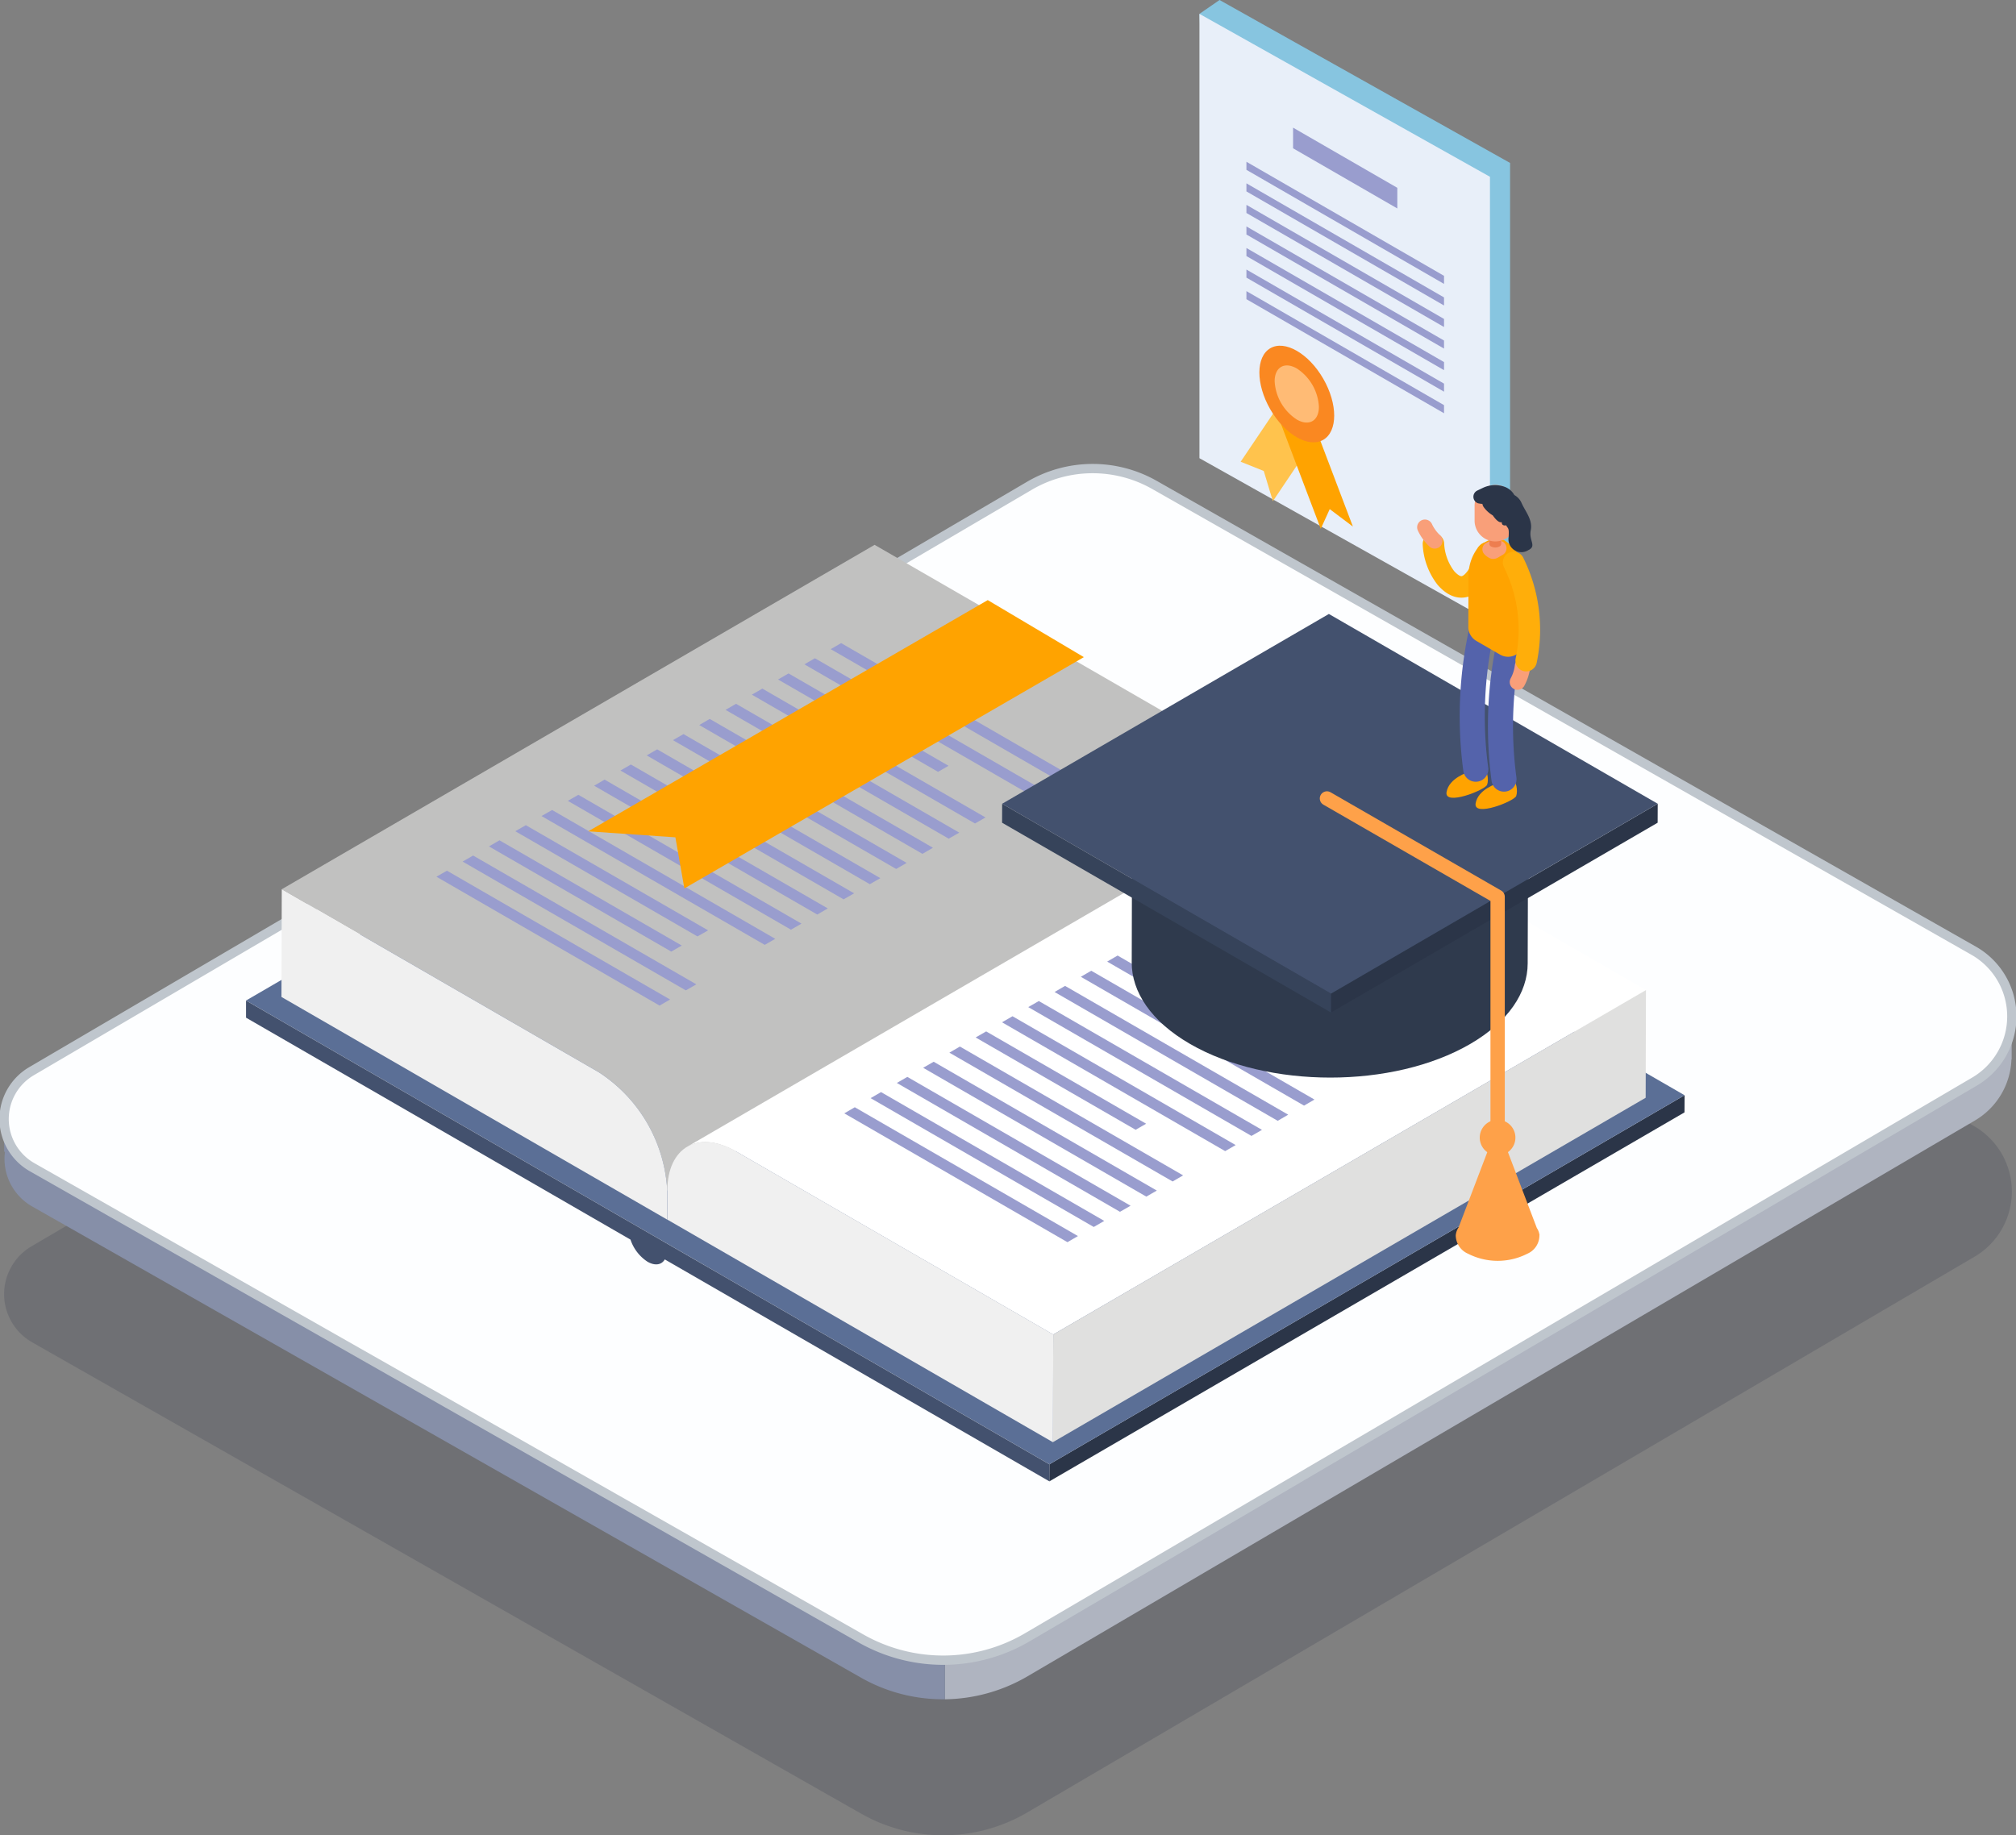
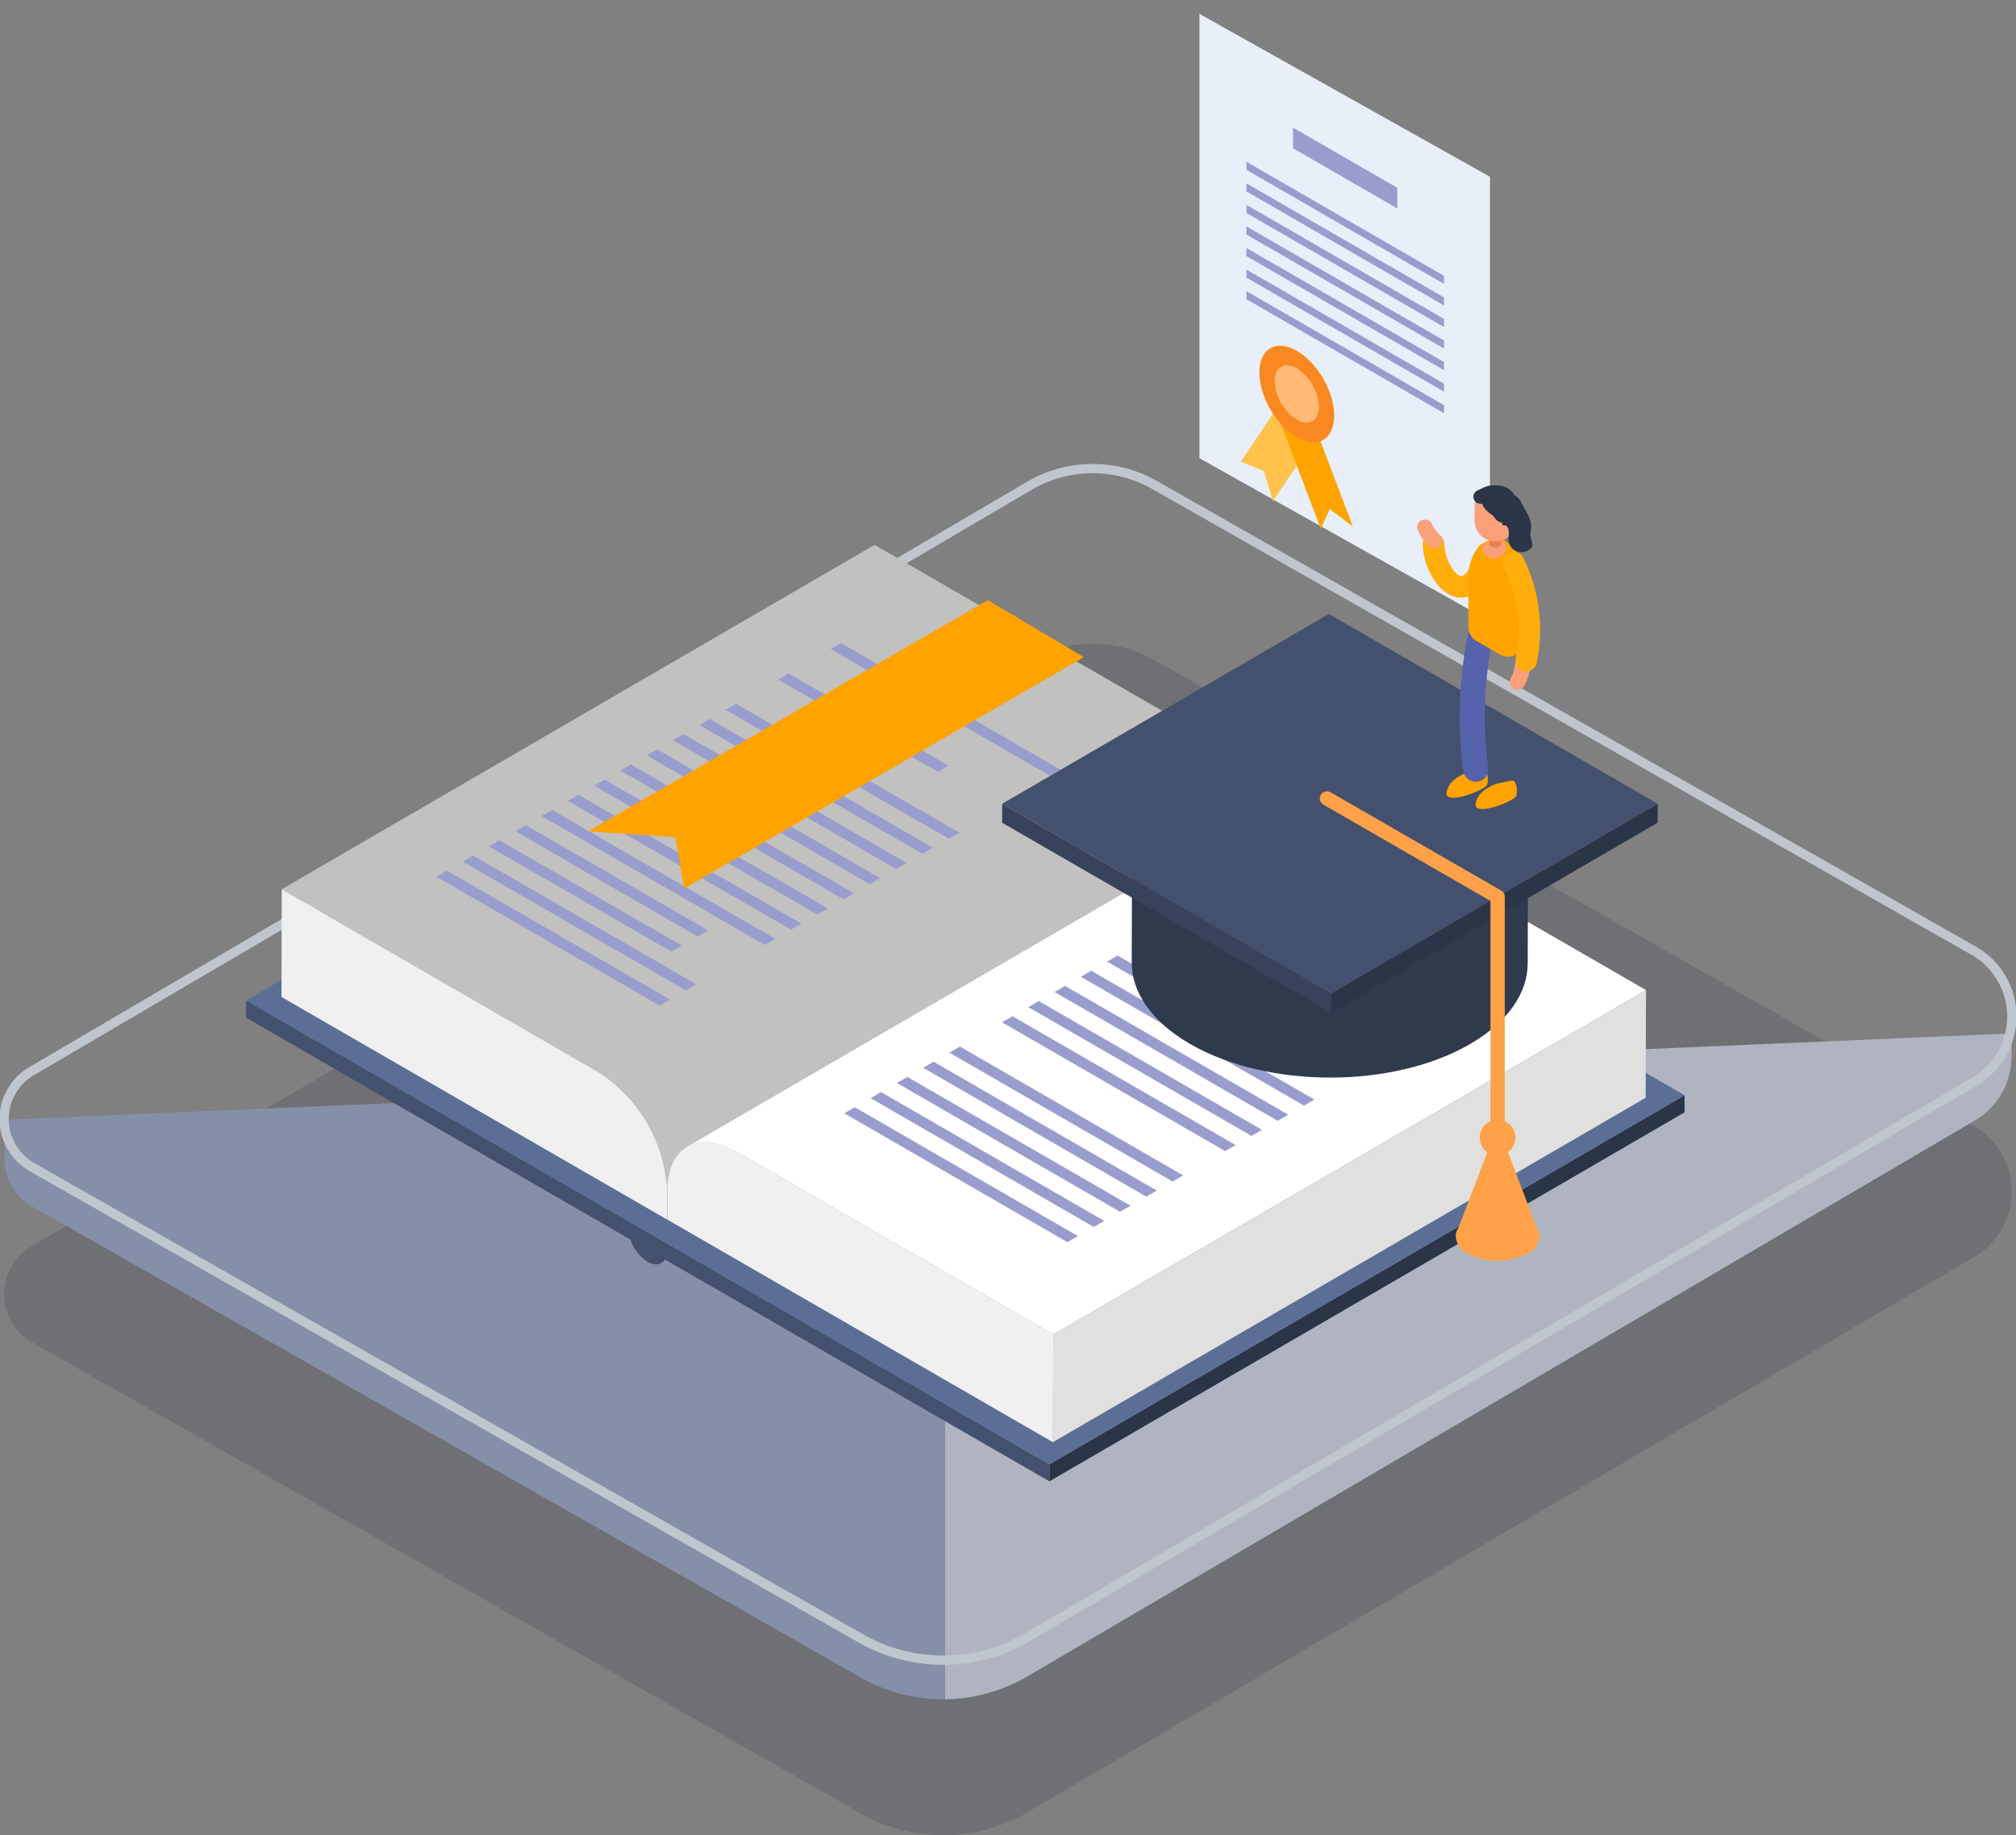
<svg xmlns="http://www.w3.org/2000/svg" id="Group_3748" data-name="Group 3748" width="216.75" height="197.361" viewBox="0 0 216.75 197.361">
  <rect x="0" y="0" width="216.75" height="197.361" fill="#808080" stroke="none" />
  <defs>
    <clipPath id="clip-path">
      <rect id="Rectangle_2148" data-name="Rectangle 2148" width="216.75" height="197.361" fill="none" />
    </clipPath>
    <clipPath id="clip-path-3">
      <rect id="Rectangle_2142" data-name="Rectangle 2142" width="215.865" height="128.142" fill="none" />
    </clipPath>
    <clipPath id="clip-path-4">
      <path id="Path_11252" data-name="Path 11252" d="M110.737,58.783,3.445,121.74a5.963,5.963,0,0,0,.07,10.327l89.111,50.675a17.866,17.866,0,0,0,17.876-.121l101.846-59.76a8.132,8.132,0,0,0-.1-14.083L124.178,58.692a13.433,13.433,0,0,0-13.441.091" transform="translate(-0.5 -56.935)" fill="none" />
    </clipPath>
    <linearGradient id="linear-gradient" x1="0.003" y1="1.14" x2="0.007" y2="1.14" gradientUnits="objectBoundingBox">
      <stop offset="0" stop-color="#d4d8d7" />
      <stop offset="1" stop-color="#fdfeff" />
    </linearGradient>
    <clipPath id="clip-path-6">
      <path id="Path_11257" data-name="Path 11257" d="M34.231,103.235l34.1,19.688a16.19,16.19,0,0,1,7.34,12.722l63.736-37.04a16.172,16.172,0,0,0-7.348-12.722L97.967,66.2Z" transform="translate(-34.231 -66.196)" fill="none" />
    </clipPath>
    <linearGradient id="linear-gradient-2" x1="-0.16" y1="1.431" x2="-0.152" y2="1.431" gradientUnits="objectBoundingBox">
      <stop offset="0" stop-color="#fff" />
      <stop offset="1" stop-color="#c1c1c0" />
    </linearGradient>
  </defs>
  <g id="Group_3747" data-name="Group 3747" clip-path="url(#clip-path)">
-     <path id="Path_11247" data-name="Path 11247" d="M147.872,0l-2.161,1.49,2.161,46.293L176.946,66.8l2.161-1.49V17.522Z" transform="translate(-16.752 0)" fill="#87c5e0" />
    <path id="Path_11248" data-name="Path 11248" d="M176.946,19.205,145.71,1.684V49.467l31.235,17.522Z" transform="translate(-16.752 -0.194)" fill="#e8eff9" />
    <g id="Group_3738" data-name="Group 3738">
      <g id="Group_3737" data-name="Group 3737" clip-path="url(#clip-path)">
        <g id="Group_3736" data-name="Group 3736" transform="translate(0.443 69.218)" opacity="0.17">
          <g id="Group_3735" data-name="Group 3735">
            <g id="Group_3734" data-name="Group 3734" clip-path="url(#clip-path-3)">
              <path id="Path_11249" data-name="Path 11249" d="M110.5,203.9l101.844-59.761a8.131,8.131,0,0,0-.095-14.082L124.178,79.967a13.434,13.434,0,0,0-13.441.091L3.446,143.014a5.963,5.963,0,0,0,.07,10.327l89.11,50.675A17.871,17.871,0,0,0,110.5,203.9" transform="translate(-0.5 -78.21)" fill="#1e233e" />
            </g>
          </g>
        </g>
        <path id="Path_11250" data-name="Path 11250" d="M114.794,130.5v66.671a18.022,18.022,0,0,0,8.848-2.454L225.5,134.948a7.965,7.965,0,0,0,3.959-6.591h.022v-2.793Z" transform="translate(-13.197 -14.436)" fill="#afb4c0" />
        <path id="Path_11251" data-name="Path 11251" d="M.506,135.494v3.434H.594a5.882,5.882,0,0,0,2.92,5.884l89.116,50.674a17.783,17.783,0,0,0,9.025,2.322V131.137Z" transform="translate(-0.058 -15.076)" fill="#868fa8" />
      </g>
    </g>
    <g id="Group_3740" data-name="Group 3740" transform="translate(0.443 50.389)">
      <g id="Group_3739" data-name="Group 3739" clip-path="url(#clip-path-4)">
-         <rect id="Rectangle_2144" data-name="Rectangle 2144" width="218.258" height="128.964" transform="translate(-1.013 0)" fill="url(#linear-gradient)" />
-       </g>
+         </g>
    </g>
    <g id="Group_3742" data-name="Group 3742">
      <g id="Group_3741" data-name="Group 3741" clip-path="url(#clip-path)">
        <path id="Path_11253" data-name="Path 11253" d="M110.5,182.62l101.844-59.761a8.131,8.131,0,0,0-.095-14.082L124.178,58.692a13.434,13.434,0,0,0-13.441.091L3.446,121.739a5.963,5.963,0,0,0,.07,10.327l89.11,50.675A17.871,17.871,0,0,0,110.5,182.62Z" transform="translate(-0.058 -6.546)" fill="none" stroke="#bfc6cd" stroke-miterlimit="10" stroke-width="1" />
        <path id="Path_11254" data-name="Path 11254" d="M127.483,172.761l68.289-39.685-.009,1.844L127.475,174.6Z" transform="translate(-14.655 -15.299)" fill="#2b3548" />
        <path id="Path_11255" data-name="Path 11255" d="M29.888,116.414l68.28-39.68L184.552,126.6l-68.288,39.685Z" transform="translate(-3.436 -8.822)" fill="#5b6f96" />
        <path id="Path_11256" data-name="Path 11256" d="M116.264,171.439v1.84L74.911,149.41c-.339.584-1.031.719-1.848.254a4.556,4.556,0,0,1-1.839-2.383L29.888,123.414v-1.84l86.376,49.871Z" transform="translate(-3.436 -13.977)" fill="#43516e" />
      </g>
    </g>
    <g id="Group_3744" data-name="Group 3744" transform="translate(30.296 58.586)">
      <g id="Group_3743" data-name="Group 3743" clip-path="url(#clip-path-6)">
        <rect id="Rectangle_2146" data-name="Rectangle 2146" width="125.685" height="111.799" transform="translate(-29.485 16.382) rotate(-29.057)" fill="url(#linear-gradient-2)" />
      </g>
    </g>
    <g id="Group_3746" data-name="Group 3746">
      <g id="Group_3745" data-name="Group 3745" clip-path="url(#clip-path)">
        <path id="Path_11258" data-name="Path 11258" d="M68.321,127.735a16.173,16.173,0,0,1,7.348,12.721l-.008,3.116-41.468-23.94.033-11.585Z" transform="translate(-3.931 -12.422)" fill="#f0f0f0" />
        <path id="Path_11259" data-name="Path 11259" d="M152.471,97.925c-2.045-1.182-3.909-1.291-5.246-.512L83.49,134.453c1.336-.781,3.191-.666,5.245.512l34.1,19.688,63.737-37.04Z" transform="translate(-9.599 -11.142)" fill="#fff" />
        <path id="Path_11260" data-name="Path 11260" d="M127.944,157.336,191.672,120.3l-.033,11.58L127.9,168.921Z" transform="translate(-14.705 -13.831)" fill="#e0e0df" />
        <path id="Path_11261" data-name="Path 11261" d="M122.559,159.459l-.033,11.585L81.058,147.1l.008-3.115c.017-4.677,3.324-6.562,7.4-4.211l34.1,19.688Z" transform="translate(-9.319 -15.953)" fill="#f0f0f0" />
        <path id="Path_11262" data-name="Path 11262" d="M124.908,92.646,100.916,78.791l1.121-.65,24,13.853Z" transform="translate(-11.602 -8.984)" fill="#999dce" />
-         <path id="Path_11263" data-name="Path 11263" d="M121.711,94.49,97.72,80.636l1.129-.656,23.992,13.853Z" transform="translate(-11.235 -9.195)" fill="#999dce" />
        <path id="Path_11264" data-name="Path 11264" d="M111.719,92.408l-17.2-9.932,1.13-.651,17.2,9.933Z" transform="translate(-10.867 -9.407)" fill="#999dce" />
-         <path id="Path_11265" data-name="Path 11265" d="M115.328,98.174,91.337,84.321l1.129-.651,23.992,13.854Z" transform="translate(-10.501 -9.619)" fill="#999dce" />
+         <path id="Path_11265" data-name="Path 11265" d="M115.328,98.174,91.337,84.321Z" transform="translate(-10.501 -9.619)" fill="#999dce" />
        <path id="Path_11266" data-name="Path 11266" d="M112.132,100.02,88.14,86.166l1.129-.651,24,13.854Z" transform="translate(-10.133 -9.831)" fill="#999dce" />
        <path id="Path_11267" data-name="Path 11267" d="M108.943,101.864l-24-13.854,1.13-.656,24,13.853Z" transform="translate(-9.766 -10.043)" fill="#999dce" />
        <path id="Path_11268" data-name="Path 11268" d="M105.747,103.7l-24-13.853,1.138-.65,23.992,13.853Z" transform="translate(-9.398 -10.255)" fill="#999dce" />
        <path id="Path_11269" data-name="Path 11269" d="M102.552,105.549,78.56,91.7l1.129-.651L103.682,104.9Z" transform="translate(-9.032 -10.467)" fill="#999dce" />
        <path id="Path_11270" data-name="Path 11270" d="M99.365,107.394,75.373,93.54l1.121-.651,24,13.854Z" transform="translate(-8.665 -10.679)" fill="#999dce" />
        <path id="Path_11271" data-name="Path 11271" d="M96.168,109.238,72.177,95.384l1.121-.657,24,13.853Z" transform="translate(-8.298 -10.891)" fill="#999dce" />
        <path id="Path_11272" data-name="Path 11272" d="M92.972,111.078,68.981,97.224l1.129-.651L94.1,110.427Z" transform="translate(-7.93 -11.103)" fill="#999dce" />
        <path id="Path_11273" data-name="Path 11273" d="M89.784,112.923l-24-13.854,1.138-.65,23.992,13.853Z" transform="translate(-7.563 -11.315)" fill="#999dce" />
        <path id="Path_11274" data-name="Path 11274" d="M82.185,112.226,62.6,100.914l1.13-.651,19.6,11.312Z" transform="translate(-7.197 -11.527)" fill="#999dce" />
        <path id="Path_11275" data-name="Path 11275" d="M79,114.07,59.4,102.758l1.129-.657,19.6,11.317Z" transform="translate(-6.829 -11.738)" fill="#999dce" />
        <path id="Path_11276" data-name="Path 11276" d="M80.2,118.452,56.2,104.6l1.13-.65,24,13.853Z" transform="translate(-6.462 -11.95)" fill="#999dce" />
        <path id="Path_11277" data-name="Path 11277" d="M77.009,120.3,53.018,106.443l1.129-.65,23.992,13.853Z" transform="translate(-6.095 -12.163)" fill="#999dce" />
        <path id="Path_11278" data-name="Path 11278" d="M174.455,121.389l-24-13.854,1.138-.651,23.992,13.853Z" transform="translate(-17.297 -12.288)" fill="#999dce" />
        <path id="Path_11279" data-name="Path 11279" d="M171.259,123.234,147.268,109.38l1.129-.651,24,13.854Z" transform="translate(-16.931 -12.5)" fill="#999dce" />
        <path id="Path_11280" data-name="Path 11280" d="M168.071,125.079l-24-13.853,1.13-.651,24,13.854Z" transform="translate(-16.563 -12.712)" fill="#999dce" />
        <path id="Path_11281" data-name="Path 11281" d="M164.875,126.923l-24-13.854,1.138-.656L166,126.266Z" transform="translate(-16.196 -12.924)" fill="#999dce" />
        <path id="Path_11282" data-name="Path 11282" d="M153.086,123.8l-15.4-8.893,1.13-.651,15.4,8.888Z" transform="translate(-15.83 -13.136)" fill="#999dce" />
        <path id="Path_11283" data-name="Path 11283" d="M149.89,125.643l-15.39-8.888,1.121-.651,15.4,8.888Z" transform="translate(-15.463 -13.348)" fill="#999dce" />
        <path id="Path_11284" data-name="Path 11284" d="M155.3,132.453,131.3,118.6l1.121-.651,24,13.854Z" transform="translate(-15.096 -13.56)" fill="#999dce" />
        <path id="Path_11285" data-name="Path 11285" d="M152.1,134.3l-23.991-13.853,1.129-.657L153.23,133.64Z" transform="translate(-14.728 -13.771)" fill="#999dce" />
        <path id="Path_11286" data-name="Path 11286" d="M148.912,136.137l-24-13.854,1.138-.65,23.992,13.853Z" transform="translate(-14.361 -13.984)" fill="#999dce" />
        <path id="Path_11287" data-name="Path 11287" d="M145.717,137.983l-23.992-13.854,1.129-.65,23.992,13.853Z" transform="translate(-13.994 -14.196)" fill="#999dce" />
-         <path id="Path_11288" data-name="Path 11288" d="M135.724,135.9l-17.2-9.927,1.13-.651,17.2,9.927Z" transform="translate(-13.627 -14.408)" fill="#999dce" />
        <path id="Path_11289" data-name="Path 11289" d="M139.332,141.671l-24-13.853,1.13-.657,24,13.854Z" transform="translate(-13.259 -14.619)" fill="#999dce" />
        <path id="Path_11290" data-name="Path 11290" d="M136.137,143.511l-23.991-13.854,1.129-.65,23.992,13.854Z" transform="translate(-12.893 -14.831)" fill="#999dce" />
        <path id="Path_11291" data-name="Path 11291" d="M132.94,145.356,108.949,131.5l1.129-.651,24,13.854Z" transform="translate(-12.525 -15.044)" fill="#999dce" />
        <path id="Path_11292" data-name="Path 11292" d="M129.753,147.2l-23.991-13.854,1.121-.65,24,13.853Z" transform="translate(-12.159 -15.256)" fill="#999dce" />
        <path id="Path_11293" data-name="Path 11293" d="M126.557,149.046l-23.991-13.854,1.129-.656,23.992,13.853Z" transform="translate(-11.792 -15.467)" fill="#999dce" />
        <path id="Path_11294" data-name="Path 11294" d="M114.412,72.916l10.334,6.133-42.952,24.87-.965-5.493-9.369-.646Z" transform="translate(-8.215 -8.383)" fill="#ffa300" />
        <path id="Path_11295" data-name="Path 11295" d="M180.105,98.531l-.05,16.391c-.008,3.137-2.07,6.268-6.186,8.661-8.288,4.815-21.765,4.815-30.1,0-4.2-2.424-6.3-5.607-6.285-8.78l.042-16.391c-.008,3.177,2.087,6.355,6.285,8.78,8.338,4.815,21.822,4.815,30.111,0,4.115-2.393,6.178-5.524,6.186-8.661" transform="translate(-15.806 -11.314)" fill="#2f3a4d" />
        <path id="Path_11296" data-name="Path 11296" d="M180.1,96.936c.017-6.812-9.5-12.361-21.254-12.394S137.537,90,137.52,96.817s9.5,12.36,21.254,12.393,21.311-5.462,21.328-12.275" transform="translate(-15.81 -9.719)" fill="#323233" />
        <path id="Path_11297" data-name="Path 11297" d="M196.818,97.659,196.81,99.7l-35.126,20.411.008-2.03Z" transform="translate(-18.588 -11.228)" fill="#2b3548" />
        <path id="Path_11298" data-name="Path 11298" d="M157.1,118.076l-.008,2.03L121.734,99.7l.008-2.036Z" transform="translate(-13.995 -11.227)" fill="#36435a" />
        <path id="Path_11299" data-name="Path 11299" d="M192.226,95.008,157.1,115.424,121.744,95.008,156.869,74.6Z" transform="translate(-13.996 -8.576)" fill="#43516e" />
        <path id="Path_11300" data-name="Path 11300" d="M161.2,97.017l18.35,10.573v26.389" transform="translate(-18.533 -11.154)" fill="none" stroke="#fea149" stroke-linecap="round" stroke-linejoin="round" stroke-width="1.54" />
        <path id="Path_11301" data-name="Path 11301" d="M179.762,137.977a1.917,1.917,0,1,1,1.921,1.917,1.918,1.918,0,0,1-1.921-1.917" transform="translate(-20.667 -15.642)" fill="#fea149" />
        <path id="Path_11302" data-name="Path 11302" d="M185.859,148.534l-.017-.042a1.73,1.73,0,0,0-.28-.723L181.348,136.7l-4.207,11.028a1.694,1.694,0,0,0-.289.775l-.017.035h.008a2.177,2.177,0,0,0,1.32,1.995,7.02,7.02,0,0,0,6.383,0,2.145,2.145,0,0,0,1.295-1.995Z" transform="translate(-20.33 -15.715)" fill="#fea149" />
        <path id="Path_11303" data-name="Path 11303" d="M179.94,67.062s-1.583,5.9-4.453,2.707a6.5,6.5,0,0,1-1.352-3.674" transform="translate(-20.02 -7.599)" fill="none" stroke="#ffae0a" stroke-linecap="round" stroke-linejoin="round" stroke-width="2.31" />
        <path id="Path_11304" data-name="Path 11304" d="M174.155,65.527a4.7,4.7,0,0,1-1.056-1.458" transform="translate(-19.901 -7.366)" fill="none" stroke="#f99f79" stroke-linecap="round" stroke-linejoin="round" stroke-width="1.669" />
        <path id="Path_11305" data-name="Path 11305" d="M179.668,93.473c-.4.082-1.6.31-1.6.31s-2.086.615-2.342,2.144,4.156-.227,4.362-.79-.008-1.742-.419-1.664" transform="translate(-20.201 -10.746)" fill="#ffa300" />
        <path id="Path_11306" data-name="Path 11306" d="M183.2,94.839c-.4.082-1.6.31-1.6.31s-2.086.616-2.342,2.144,4.156-.227,4.362-.79-.008-1.742-.42-1.664" transform="translate(-20.607 -10.903)" fill="#ffa300" />
        <path id="Path_11307" data-name="Path 11307" d="M179.816,76.827a42.956,42.956,0,0,0-.586,14.723" transform="translate(-20.564 -8.833)" fill="none" stroke="#5463ab" stroke-linecap="round" stroke-miterlimit="10" stroke-width="2.698" />
-         <path id="Path_11308" data-name="Path 11308" d="M183.245,78.03a42.953,42.953,0,0,0-.586,14.722" transform="translate(-20.958 -8.971)" fill="none" stroke="#5463ab" stroke-linecap="round" stroke-miterlimit="10" stroke-width="2.698" />
        <path id="Path_11309" data-name="Path 11309" d="M184.378,69.329l-.017,7.11a1.715,1.715,0,0,1-2.581,1.482l-2.549-1.473a1.737,1.737,0,0,1-.858-1.493l.017-5.674c0-.1.025-.2.025-.3a4.984,4.984,0,0,1,.907-2.444,1.738,1.738,0,0,1,.635-.594c.149-.083.3-.156.412-.218a1.764,1.764,0,0,1,.552-.175,2.3,2.3,0,0,1,1.328.078,5.968,5.968,0,0,1,.915.769,1.064,1.064,0,0,1,.116.129,4.652,4.652,0,0,1,1.1,2.785Z" transform="translate(-20.507 -7.53)" fill="#ffa300" />
        <path id="Path_11310" data-name="Path 11310" d="M182.264,67.2a.819.819,0,0,0,.025-1.406s-.008,0-.008,0a1.991,1.991,0,0,0-.759-.249.81.81,0,0,0-.453.083l-.594.3a.778.778,0,0,0-.165,1.225,2.086,2.086,0,0,0,.421.331.949.949,0,0,0,.989.03.225.225,0,0,0,.066-.035c.148-.088.313-.181.478-.28Z" transform="translate(-20.703 -7.535)" fill="#f99f79" />
        <path id="Path_11311" data-name="Path 11311" d="M182.023,64.422a1.054,1.054,0,0,0-.915-.015.291.291,0,0,0,0,.543,1.022,1.022,0,0,0,.915,0,.28.28,0,0,0,0-.527" transform="translate(-20.8 -7.394)" fill="#f89265" />
        <path id="Path_11312" data-name="Path 11312" d="M182.016,64.991a1,1,0,0,1-.907,0,.312.312,0,0,1-.181-.28v1.23a.323.323,0,0,0,.181.264,1,1,0,0,0,.907,0,.329.329,0,0,0,.189-.264v-1.21a.329.329,0,0,1-.189.265Z" transform="translate(-20.8 -7.44)" fill="#ed7e50" />
        <path id="Path_11313" data-name="Path 11313" d="M183.608,61.163v1.551a2.236,2.236,0,1,1-4.471,0V61.163a2.179,2.179,0,0,1,.058-.521c.017-.047.025-.089.042-.129a2.234,2.234,0,0,1,4.372.65" transform="translate(-20.595 -6.775)" fill="#f99f79" />
        <path id="Path_11314" data-name="Path 11314" d="M185.158,63.8c.223-1.147-.577-1.99-1-2.961a1.792,1.792,0,0,0-.766-.827,1.933,1.933,0,0,0-1.014-.874,3.054,3.054,0,0,0-2.392.114l-.569.273a.743.743,0,0,0,.107,1.385.088.088,0,0,1,.034,0,2,2,0,0,0,.4.052.831.831,0,0,0,.165.382,3.208,3.208,0,0,0,.949.853c.288.413.659.821.965.733.017.16.017.3.264.347a.313.313,0,0,0,.2-.021c.214.409.346.217.273,1.313a1.387,1.387,0,0,0,2.111,1.374c.957-.454.042-1,.273-2.155Z" transform="translate(-20.578 -6.777)" fill="#2b3548" />
        <path id="Path_11315" data-name="Path 11315" d="M184.891,80.937a4.708,4.708,0,0,1-.544,1.715" transform="translate(-21.194 -9.305)" fill="none" stroke="#f99f79" stroke-linecap="round" stroke-linejoin="round" stroke-width="1.669" />
        <path id="Path_11316" data-name="Path 11316" d="M183.872,68.337A16.244,16.244,0,0,1,185.224,78.9" transform="translate(-21.139 -7.856)" fill="none" stroke="#ffae0a" stroke-linecap="round" stroke-linejoin="round" stroke-width="2.31" />
        <path id="Path_11317" data-name="Path 11317" d="M168.291,24.2l-11.208-6.47V15.51l11.208,6.47Z" transform="translate(-18.059 -1.783)" fill="#999dce" />
        <path id="Path_11318" data-name="Path 11318" d="M172.663,32.791,151.417,20.523v-.868l21.245,12.267Z" transform="translate(-17.408 -2.26)" fill="#999dce" />
        <path id="Path_11319" data-name="Path 11319" d="M172.663,35.412,151.417,23.145v-.868l21.245,12.267Z" transform="translate(-17.408 -2.561)" fill="#999dce" />
        <path id="Path_11320" data-name="Path 11320" d="M172.663,38.028,151.417,25.766v-.874L172.663,37.16Z" transform="translate(-17.408 -2.862)" fill="#999dce" />
        <path id="Path_11321" data-name="Path 11321" d="M172.663,40.649,151.417,28.382v-.868l21.245,12.267Z" transform="translate(-17.408 -3.163)" fill="#999dce" />
        <path id="Path_11322" data-name="Path 11322" d="M172.663,43.27,151.417,31v-.868L172.663,42.4Z" transform="translate(-17.408 -3.464)" fill="#999dce" />
        <path id="Path_11323" data-name="Path 11323" d="M172.663,45.886,151.417,33.619v-.868l21.245,12.267Z" transform="translate(-17.408 -3.765)" fill="#999dce" />
        <path id="Path_11324" data-name="Path 11324" d="M172.663,48.508,151.417,36.24v-.867l21.245,12.261Z" transform="translate(-17.408 -4.067)" fill="#999dce" />
        <path id="Path_11325" data-name="Path 11325" d="M154.182,59.45,153.2,56.2l-2.483-.992L155.37,48.3l3.464,4.232Z" transform="translate(-17.328 -5.553)" fill="#ffc34d" />
        <path id="Path_11326" data-name="Path 11326" d="M159.842,62.628l.965-2.118,2.491,1.875L158.637,50.1l-3.455.237Z" transform="translate(-17.841 -5.76)" fill="#ffa300" />
        <path id="Path_11327" data-name="Path 11327" d="M159.853,52.129c1.575-.907,1.575-3.849.008-6.57s-4.123-4.192-5.691-3.284-1.574,3.849-.008,6.57,4.123,4.192,5.691,3.283" transform="translate(-17.589 -4.829)" fill="#fa8821" />
        <path id="Path_11328" data-name="Path 11328" d="M154.847,46.1c0-1.514,1.064-2.129,2.383-1.369a5.254,5.254,0,0,1,2.375,4.118c0,1.519-1.064,2.129-2.375,1.374a5.241,5.241,0,0,1-2.383-4.117Z" transform="translate(-17.802 -5.106)" fill="#ffbb75" />
      </g>
    </g>
  </g>
</svg>